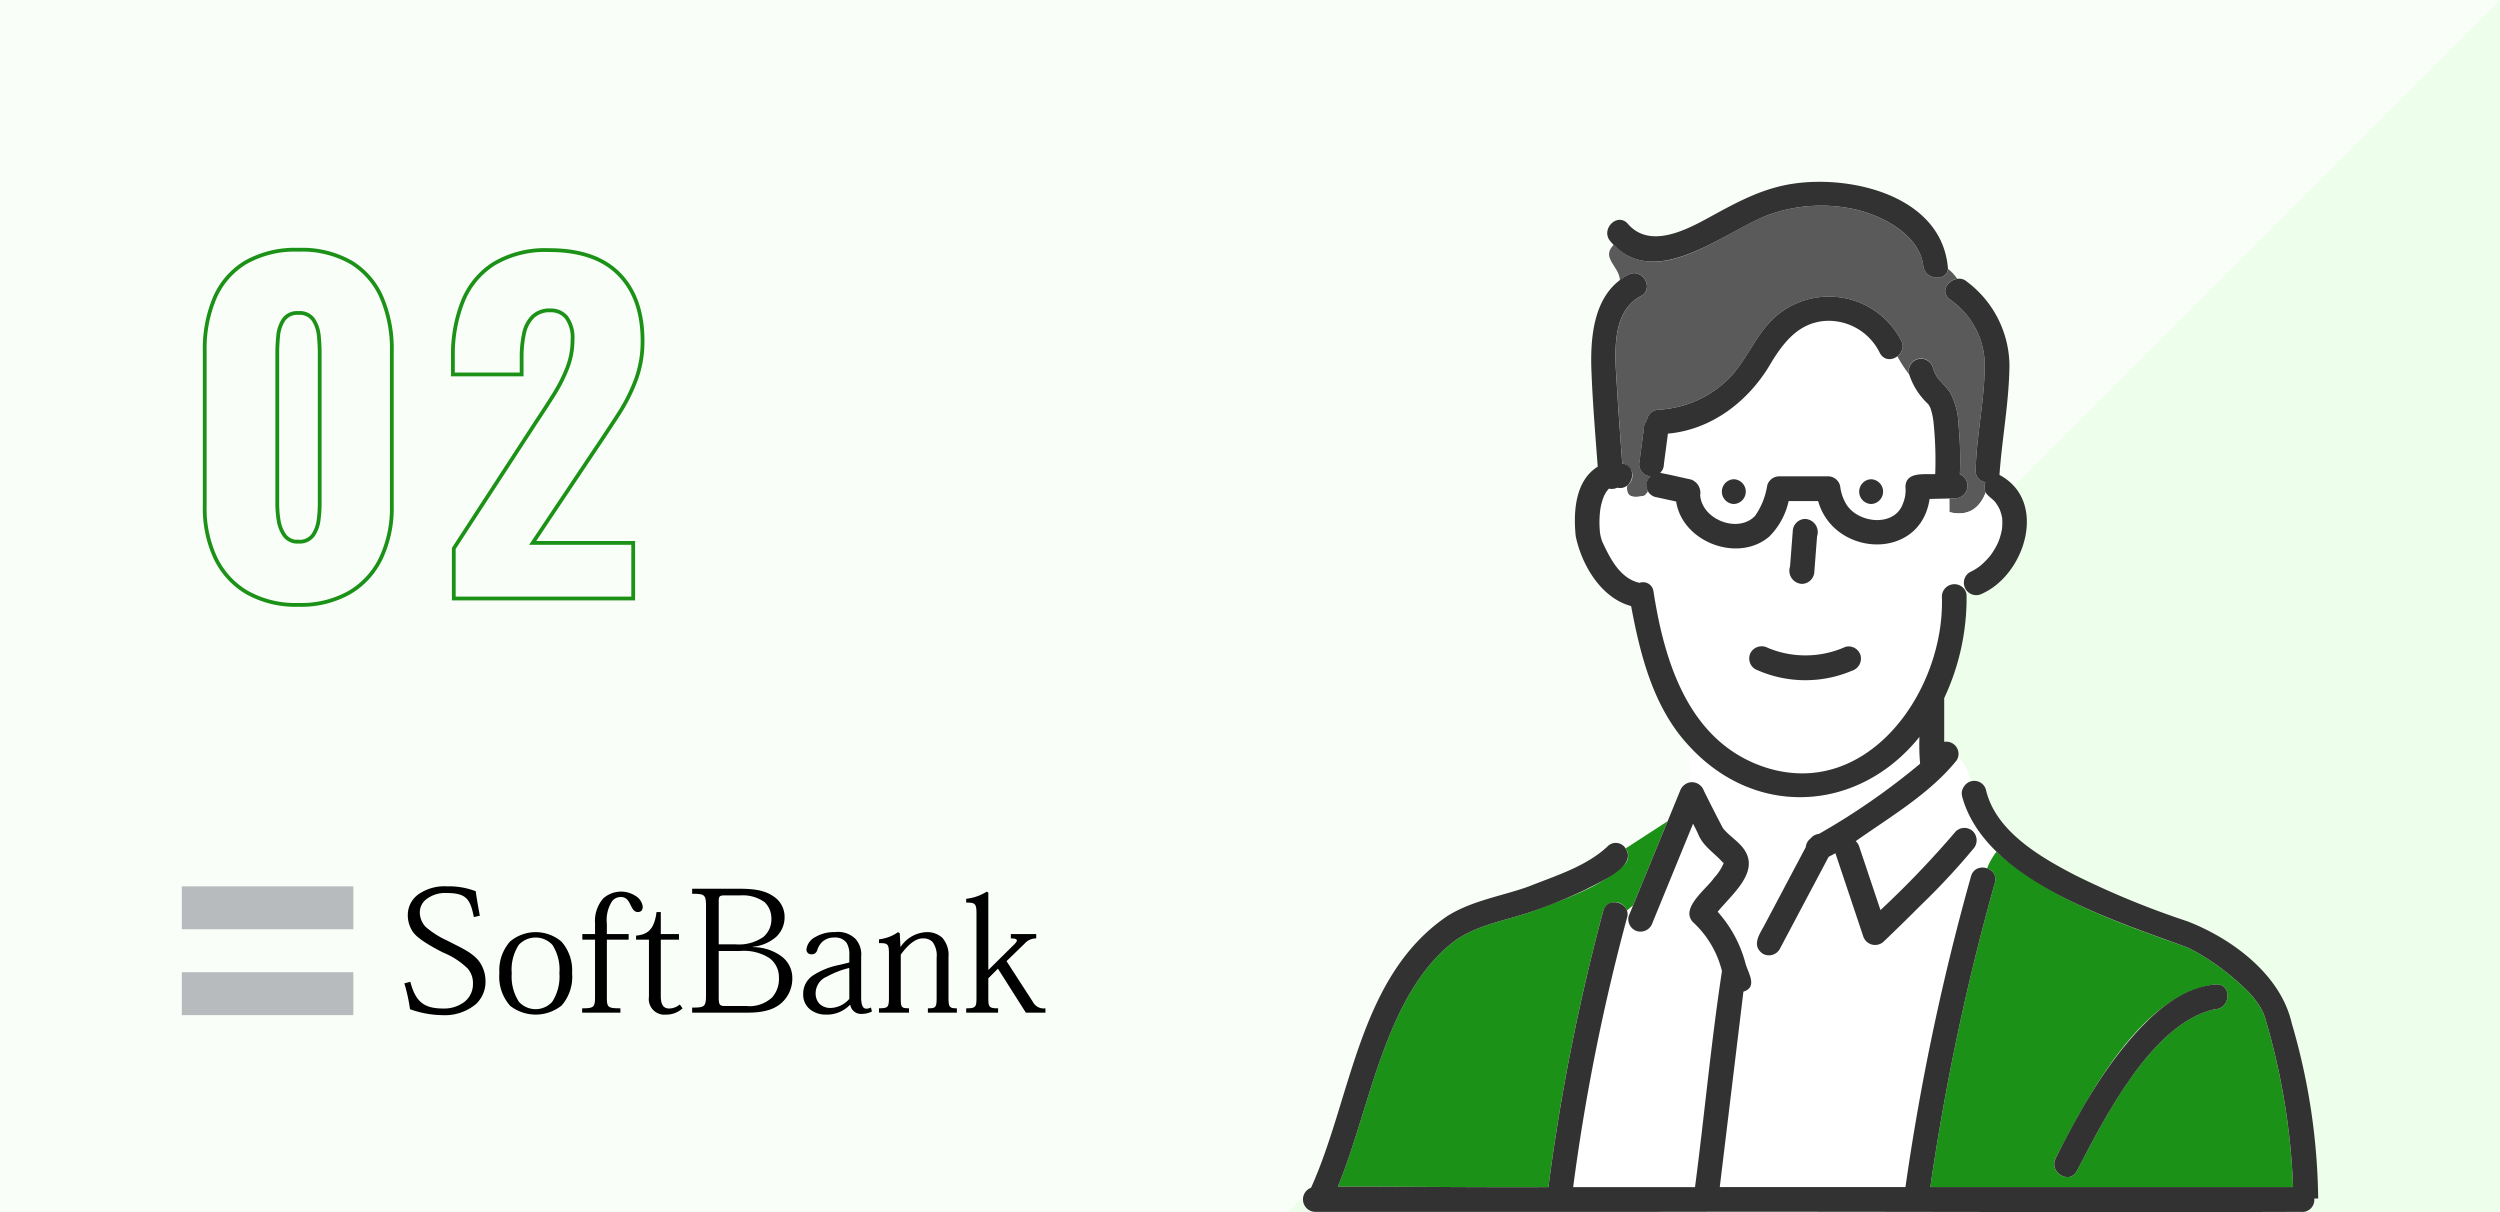
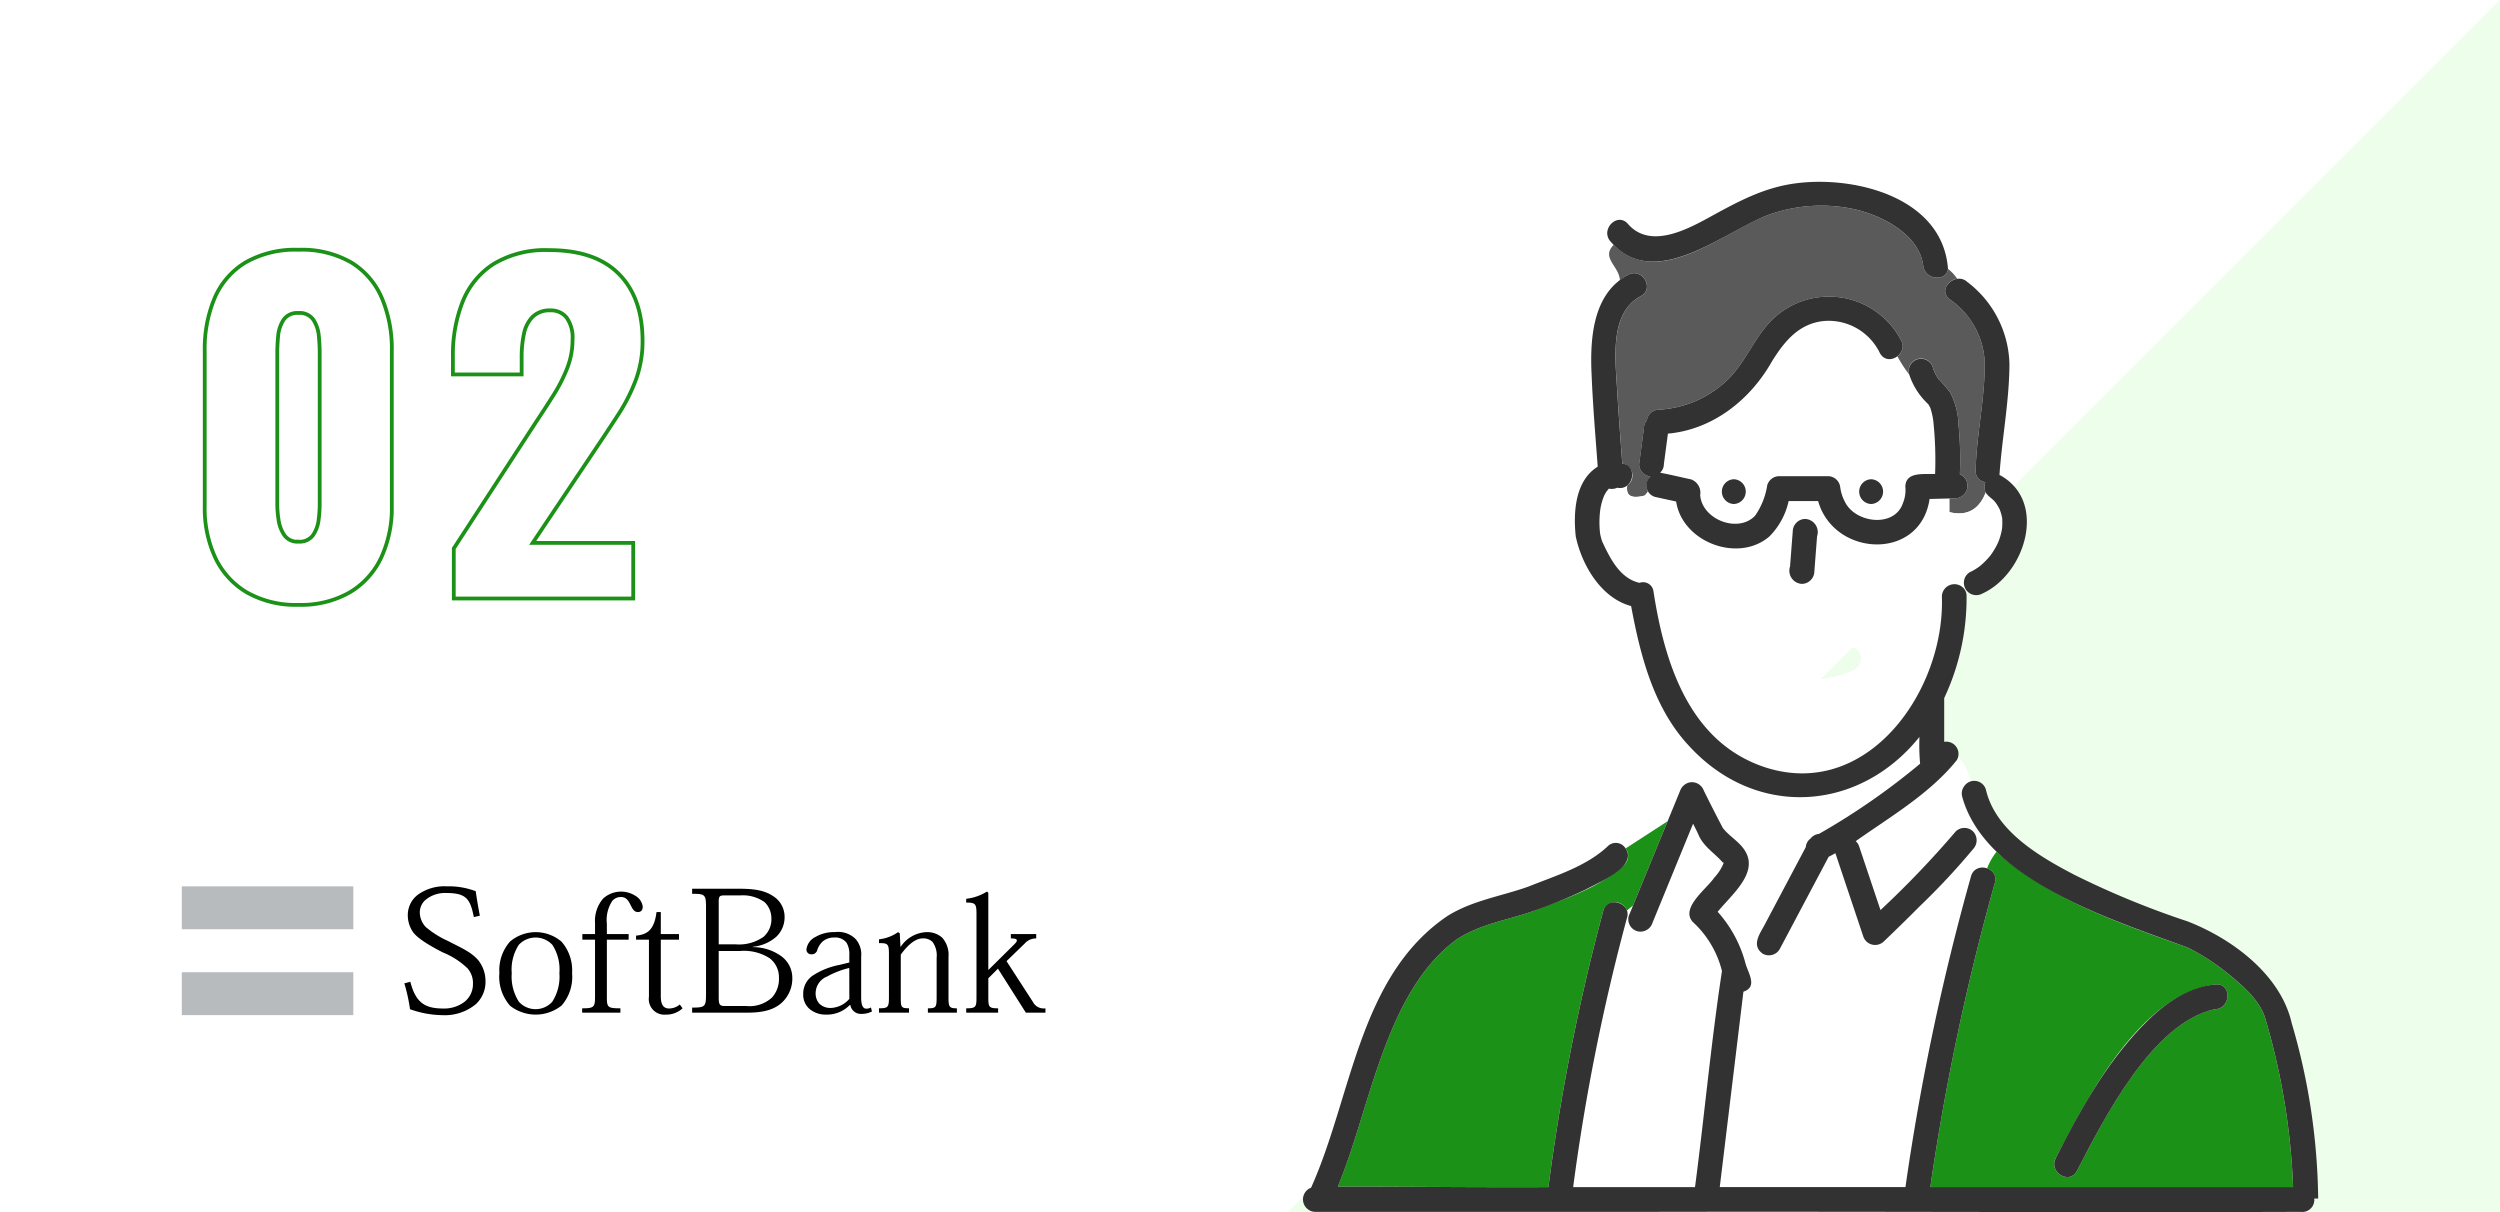
<svg xmlns="http://www.w3.org/2000/svg" width="330" height="160" viewBox="0 0 330 160">
  <g id="グループ_1346" data-name="グループ 1346" transform="translate(-6673 -13750)">
    <g id="グループ_1345" data-name="グループ 1345" transform="translate(-350 233)">
-       <rect id="長方形_2208" data-name="長方形 2208" width="330" height="160" transform="translate(7023 13517)" fill="#f9fff8" />
      <path id="パス_24370" data-name="パス 24370" d="M160,0V160H0Z" transform="translate(7193 13517)" fill="#edfeea" />
    </g>
    <path id="パス_24372" data-name="パス 24372" d="M15.4.84A13.043,13.043,0,0,1,8.568-.812,10.546,10.546,0,0,1,4.424-5.376a15.471,15.471,0,0,1-1.4-6.776V-32.7A17.207,17.207,0,0,1,4.34-39.676,10.121,10.121,0,0,1,8.4-44.352a13.222,13.222,0,0,1,7-1.68,13.072,13.072,0,0,1,6.972,1.68A10.169,10.169,0,0,1,26.4-39.676,17.207,17.207,0,0,1,27.72-32.7v20.552A15.518,15.518,0,0,1,26.32-5.4,10.513,10.513,0,0,1,22.176-.812,12.926,12.926,0,0,1,15.4.84Zm0-8.344a2.163,2.163,0,0,0,1.932-.868,4.509,4.509,0,0,0,.728-2.016,16.736,16.736,0,0,0,.14-1.988v-20.1q0-.952-.112-2.156a4.714,4.714,0,0,0-.7-2.128,2.173,2.173,0,0,0-1.988-.924,2.173,2.173,0,0,0-1.988.924,4.714,4.714,0,0,0-.7,2.128q-.112,1.2-.112,2.156v20.1a14,14,0,0,0,.168,1.988,4.773,4.773,0,0,0,.756,2.016A2.1,2.1,0,0,0,15.4-7.5ZM35.9,0V-6.608L46.76-23.3q1.232-1.848,2.324-3.584a20.927,20.927,0,0,0,1.792-3.528,10.221,10.221,0,0,0,.7-3.752,4.521,4.521,0,0,0-.784-2.912,2.611,2.611,0,0,0-2.128-.952,3.18,3.18,0,0,0-2.352.84,4.427,4.427,0,0,0-1.148,2.24,14.638,14.638,0,0,0-.308,3.136v2.24H35.784v-2.408a18.951,18.951,0,0,1,1.288-7.2,10.53,10.53,0,0,1,4.088-4.984,13.264,13.264,0,0,1,7.336-1.82q6.1,0,9.212,3.164t3.108,8.82a14.607,14.607,0,0,1-.868,5.1,23.24,23.24,0,0,1-2.3,4.564q-1.428,2.212-3.052,4.62L46.312-7.336H59.584V0Z" transform="translate(6697 13829)" fill="none" stroke="#1c9117" stroke-width="0.5" />
    <g id="logo-sb-2019-rf2" transform="translate(6657.64 13827.42)">
      <path id="パス_24265" data-name="パス 24265" d="M39.36,39.58H62v5.666H39.36Zm0,11.329H62v5.668H39.36Z" transform="translate(0 0)" fill="#b7bbbe" />
      <path id="パス_24266" data-name="パス 24266" d="M160.915,43.645c-.476-2.375-.975-3.182-3.646-3.182a4.029,4.029,0,0,0-2.695.876,2.167,2.167,0,0,0-.792,1.752,2.839,2.839,0,0,0,.771,1.848,12.038,12.038,0,0,0,2.873,1.821c1.767.921,3.1,1.454,4.075,2.583a4.422,4.422,0,0,1,.951,2.724,4.018,4.018,0,0,1-1.27,3.067,6.45,6.45,0,0,1-4.462,1.454,13.047,13.047,0,0,1-4.232-.785,22.963,22.963,0,0,0-.748-3.413l.792-.208c.724,2.836,1.992,3.53,4.391,3.53a4.411,4.411,0,0,0,2.718-.855,2.963,2.963,0,0,0,1.155-2.4,2.91,2.91,0,0,0-.724-2.053,10.151,10.151,0,0,0-3.259-2.1c-1.383-.716-3.283-1.755-3.939-2.7a3.932,3.932,0,0,1-.68-2.215,3.369,3.369,0,0,1,1.359-2.721,6.025,6.025,0,0,1,3.827-1.084,9.888,9.888,0,0,1,3.782.644c.133.945.34,2.191.544,3.23Zm5,7.4a5.99,5.99,0,0,1,.928-3.735,3.025,3.025,0,0,1,4.438,0,5.991,5.991,0,0,1,.925,3.735,6.124,6.124,0,0,1-.949,3.783,2.969,2.969,0,0,1-4.389,0A6.084,6.084,0,0,1,165.917,51.049Zm-1.631-.024a5.785,5.785,0,0,0,1.425,4.337,5.486,5.486,0,0,0,6.793-.045,5.779,5.779,0,0,0,1.38-4.289A5.739,5.739,0,0,0,172.5,46.9a5.243,5.243,0,0,0-6.814-.024,5.7,5.7,0,0,0-1.4,4.148Zm12.627-4.4h-1.675v-.738h1.675V44.43A4.478,4.478,0,0,1,178,41.177a3.509,3.509,0,0,1,4.232-.346,1.94,1.94,0,0,1,.975,1.43c0,.463-.227.716-.635.716-.544,0-.745-.485-1-.993s-.544-.99-1.247-.99a1.451,1.451,0,0,0-1.132.509,4.553,4.553,0,0,0-.721,3.022v1.361h2.875v.738h-2.875v7.54c0,1.384.091,1.52,1.788,1.52v.578h-5.05v-.578c1.584,0,1.7-.16,1.7-1.568V46.622Z" transform="translate(-83.006 -0.007)" />
      <path id="パス_24267" data-name="パス 24267" d="M268.76,46.962c1.427-.138,2.4-.692,2.7-3.112h.565v2.907h2.4v.738h-2.4v7.45c0,1.084.316,1.637,1.108,1.637a2.215,2.215,0,0,0,1.4-.53l.363.506a3.154,3.154,0,0,1-2.219.833,2.055,2.055,0,0,1-2.217-2.354V47.495h-1.7v-.532Zm10.908-4.5c0-.62.091-.807.68-.807H282.5a4.926,4.926,0,0,1,3.239.9,2.975,2.975,0,0,1,.883,2.1,3.061,3.061,0,0,1-1.04,2.468,5.615,5.615,0,0,1-3.646.993H279.67V42.465Zm-1.675,12.247c0,1.635-.136,1.752-1.832,1.752v.668h7.381c2.355,0,3.691-.554,4.574-1.43a4.313,4.313,0,0,0,1.268-3.182,3.533,3.533,0,0,0-1.451-2.836,6.374,6.374,0,0,0-3.756-1.2v-.048a5.516,5.516,0,0,0,3.056-1.289,3.551,3.551,0,0,0,1.132-2.655,3.222,3.222,0,0,0-1.448-2.7c-1.223-.833-2.582-1.017-4.666-1.017h-6.09v.668c1.7,0,1.832.114,1.832,1.776V54.713Zm1.675-5.719h2.81a6.267,6.267,0,0,1,3.895.945,3.115,3.115,0,0,1,1.244,2.535,3.683,3.683,0,0,1-.883,2.631,4.352,4.352,0,0,1-3.419,1.153h-2.807c-.7,0-.839-.162-.839-1.129Zm17.244,6.321a3.4,3.4,0,0,1-2.447,1.2,2.071,2.071,0,0,1-1.5-.554,2.015,2.015,0,0,1-.5-1.454,2.378,2.378,0,0,1,1.516-2.143,11.472,11.472,0,0,1,2.922-1.129Zm1.563-5.607a3.059,3.059,0,0,0-.748-2.306,3.278,3.278,0,0,0-2.718-.9,4.854,4.854,0,0,0-2.582.647,2.126,2.126,0,0,0-1.176,1.613.614.614,0,0,0,.633.668.74.74,0,0,0,.792-.554,2.631,2.631,0,0,1,.706-1.129,2.3,2.3,0,0,1,1.537-.53,1.877,1.877,0,0,1,1.628.692,2.919,2.919,0,0,1,.363,1.613v.993l-1.336.325a9.682,9.682,0,0,0-3.351,1.315,2.872,2.872,0,0,0-1.4,2.561,2.463,2.463,0,0,0,.9,1.984,3.29,3.29,0,0,0,2.083.692,4.207,4.207,0,0,0,3.168-1.27h.068a1.411,1.411,0,0,0,1.472,1.177,3.006,3.006,0,0,0,1.383-.322l-.136-.53a1.112,1.112,0,0,1-.609.16c-.455,0-.68-.461-.68-1.5v-5.4ZM310,55.083c0,1.291.091,1.475,1.108,1.475v.578H307.28v-.578c1.087,0,1.155-.136,1.155-1.52V49.891a3.037,3.037,0,0,0-.544-2.1,1.728,1.728,0,0,0-1.312-.461c-.951,0-1.971.876-2.878,2.143v5.559c0,1.384.021,1.52,1.087,1.52v.578h-3.96v-.578c1.221,0,1.312-.136,1.312-1.52v-5.6c0-1.337-.112-1.5-1.312-1.475V47.45a5.4,5.4,0,0,0,2.512-.945l.227.138.089,1.776h.047a4.312,4.312,0,0,1,3.306-1.914,2.964,2.964,0,0,1,2.172.738A3.436,3.436,0,0,1,310,49.8v5.282Zm5.306-3.624,3.239-3.206c.612-.575.771-.921-.316-.921v-.575h3.351v.575a1.991,1.991,0,0,0-1.54.692L317.66,50.33l3.463,5.352a1.6,1.6,0,0,0,1.675.876v.578h-2.582l-3.688-5.812-1.27,1.27v2.444c0,1.337.044,1.52,1.291,1.52v.578h-4.211v-.578c1.312,0,1.357-.184,1.357-1.52V44.1c0-1.337-.133-1.5-1.357-1.5V42.1a6.415,6.415,0,0,0,2.718-.945l.2.136V51.459Z" transform="translate(-169.439 -0.88)" />
    </g>
    <g id="グループ_1344" data-name="グループ 1344" transform="translate(6845 13773.999)">
      <g id="グループ_1319" data-name="グループ 1319">
        <path id="パス_24268" data-name="パス 24268" d="M51.078,82.592c.086-.294-.075-.155,0,0" transform="translate(4.437 7.356)" fill="#6ec878" />
        <path id="パス_24269" data-name="パス 24269" d="M48.832,74.39c.8,1.615,1.687,3.366,2.506,4.92.963,1.23,2.481,1.945,3.149,3.428,1.241,2.761-2.038,5.418-3.838,7.62a16.475,16.475,0,0,1,3.7,6.916c.408,1.3,1.565,3.034-.3,3.627l-3.124,25.8H75.445A317.72,317.72,0,0,1,84.1,85.664a1.573,1.573,0,0,1,2.121-1.041,8.233,8.233,0,0,1,1.248-2.195c-1.593-1.283-6.829-8.034-3.435-9.237a6.721,6.721,0,0,0-1.63-3.335c-.715,1.756-2.477,2.9-3.842,4.137a115.429,115.429,0,0,1-9.685,7.029,1.628,1.628,0,0,1,.455.7q1.407,4.2,2.815,8.4a126.72,126.72,0,0,0,9.927-10.373,1.632,1.632,0,0,1,2.305,2.31,156.092,156.092,0,0,1-11.8,12.205,1.649,1.649,0,0,1-2.725-.721L66.2,82.616c-.3.163-.592.325-.892.479q-3.233,6.1-6.468,12.2a1.648,1.648,0,0,1-2.231.586c-1.531-1.1-.4-2.577.26-3.829q2.716-5.121,5.431-10.243a1.544,1.544,0,0,1,.621-1.12,1.587,1.587,0,0,1,1.11-.615,91.179,91.179,0,0,0,13.357-9.268,27.492,27.492,0,0,1-.085-3.544c-7.99,9.943-21.579,10.815-30.388,1.217l.178,4.781a1.686,1.686,0,0,1,1.743,1.13" transform="translate(4.076 6.004)" fill="#fff" />
        <path id="パス_24270" data-name="パス 24270" d="M84.7,85.29a315.806,315.806,0,0,0-8.521,40.164h47.891a90.32,90.32,0,0,0-3.611-22.044c-.609-2.358-2.722-4.25-4.511-5.753a30.068,30.068,0,0,0-5.742-3.8c-8.86-3.194-18.144-6.251-25.281-12.67a8.3,8.3,0,0,0-1.249,2.195A1.505,1.505,0,0,1,84.7,85.29m8.023,36.363c4.2-8.053,11.2-21.737,21.125-22.954,2.206-.172,2,3.3-.172,3.281-8.2,1.833-14.5,14.322-18.138,21.322-.943,1.881-3.755.224-2.815-1.649" transform="translate(6.62 7.246)" fill="#1c9117" />
        <path id="パス_24271" data-name="パス 24271" d="M72.366,21.085a7.516,7.516,0,0,0-7.23-4.226c-3.388.258-5.351,2.671-7.019,5.36-2.868,5.077-7.8,8.979-13.72,9.519l-.535,4.024a1.633,1.633,0,0,1-.223.822l-.255.332-.007.005c1.359.235,2.7.589,4.055.866a1.864,1.864,0,0,1,1.222,2.077c.239,3.244,5.016,5.081,7.249,2.723a9.576,9.576,0,0,0,1.6-4.018,1.658,1.658,0,0,1,1.573-1.2h6.478a1.639,1.639,0,0,1,1.605,1.48,5.819,5.819,0,0,0,.68,2.023c1.424,2.7,6.483,3.32,7.592.064a4.54,4.54,0,0,0,.321-2.173c.045-2.066,2.521-1.6,3.929-1.689a48.839,48.839,0,0,0-.229-6.895,8.707,8.707,0,0,0-.413-1.847c-.053-.109-.111-.216-.172-.321-.035-.057-.072-.112-.11-.166l-.015-.017a9.271,9.271,0,0,1-2.489-3.888,16.453,16.453,0,0,1-1.566-2.414,1.477,1.477,0,0,1-2.322-.442M53.095,41.026a1.635,1.635,0,0,1,0-3.268,1.635,1.635,0,0,1,0,3.268m18.126,0a1.635,1.635,0,0,1,0-3.268,1.635,1.635,0,0,1,0,3.268" transform="translate(3.769 1.503)" fill="#fff" />
        <path id="パス_24272" data-name="パス 24272" d="M41.357,14.832C37.265,16.989,37.987,23,38.215,26.856c.2,3.36.453,6.719.7,10.077a1.6,1.6,0,0,1,.646,2.9c-.125,1.071.163,1.865,2.312,1.326a3.727,3.727,0,0,0,.428-.518,1.771,1.771,0,0,1,.336-2.015,1.634,1.634,0,0,1-1.492-1.622q.313-2.361.627-4.721a1.625,1.625,0,0,1,.224-.825c.057-.075.114-.15.173-.224a1.607,1.607,0,0,1,1.546-1.417,14.155,14.155,0,0,0,9.1-3.939c2.463-2.387,3.6-5.789,6.1-8.14A10.741,10.741,0,0,1,75.72,20.679a1.616,1.616,0,0,1-.493,2.092,16.4,16.4,0,0,0,1.566,2.414,1.629,1.629,0,1,1,3.124-.923,4.905,4.905,0,0,0,.718,1.491,18.132,18.132,0,0,1,1.515,1.74,9.355,9.355,0,0,1,1.134,4.2,46.606,46.606,0,0,1,.188,6.644,1.659,1.659,0,0,1-.564,3.183l-.824.02v1.8c2.647.663,4.08-.695,4.8-2.592a1.721,1.721,0,0,1-.035-1.362,1.467,1.467,0,0,1-1.29-1.552c.1-4.445,1.092-8.813,1.19-13.248A10.612,10.612,0,0,0,82.1,15.231c-1.216-.99-.233-2.519,1.016-2.687a5.032,5.032,0,0,0-1.209-1.3c-.188,1.662-3.023,1.508-3.263-.406-.511-4.075-5.194-6.5-8.735-7.395a20.526,20.526,0,0,0-11.873.723C52.2,6.405,43.655,14,37.78,8.064c-1.718,1.721.722,2.794.818,4.666a8.074,8.074,0,0,1,1.113-.72c1.858-.98,3.5,1.842,1.646,2.821" transform="translate(3.23 0.258)" fill="#5a5a5a" />
        <path id="パス_24273" data-name="パス 24273" d="M84.877,48.246a7.223,7.223,0,0,0,1.364-.825,10.273,10.273,0,0,0,1.351-1.366,9.884,9.884,0,0,0,.934-1.537c0-.008.084-.183.116-.249a8.258,8.258,0,0,0,.5-1.786,8.378,8.378,0,0,0,.018-1.362,6.082,6.082,0,0,0-.326-1.161,5.459,5.459,0,0,0-.5-.847c-.368-.541-1.017-.839-1.351-1.393-.721,1.9-2.154,3.256-4.8,2.592v-1.8l-2.609.062c-1.208,8.237-12.633,7.669-14.711.278H60.972a9.526,9.526,0,0,1-2.526,4.662c-4.11,3.564-11.511.769-12.323-4.6-1.162-.418-2.988-.215-3.725-1.3a3.641,3.641,0,0,1-.427.518c-2.15.539-2.438-.255-2.313-1.326a1.539,1.539,0,0,1-1.3.285,1.8,1.8,0,0,1-1.116.121h0c-.061.08-.2.244-.289.349a5.283,5.283,0,0,0-.353.621,7.745,7.745,0,0,0-.5,1.862,13.082,13.082,0,0,0-.021,3.051,6.262,6.262,0,0,0,.291,1.115c1.035,2.214,2.342,4.867,4.919,5.439a1.378,1.378,0,0,1,1.84,1.114c.887,4.962,1.926,10.084,4.417,14.522C52,73.533,62.814,77.79,70.989,72.256c6.962-4.438,10.2-12.847,10.209-20.846a1.655,1.655,0,0,1,2.9-1.025c.036-.033.071-.066.105-.1a1.631,1.631,0,0,1,.672-2.041m-23.719-.76.359-4.639a1.673,1.673,0,0,1,1.63-1.634,1.64,1.64,0,0,1,1.63,1.634q-.205,2.653-.41,5.308a1.664,1.664,0,1,1-3.21-.669M69.33,61.253a15.751,15.751,0,0,1-12.756-.2,1.633,1.633,0,0,1,1.646-2.821,12.888,12.888,0,0,0,10.243-.13,1.641,1.641,0,0,1,2.005,1.142,1.685,1.685,0,0,1-1.138,2.01" transform="translate(3.128 3.285)" fill="#fff" />
        <path id="パス_24274" data-name="パス 24274" d="M42.1,83.159c-3.33,3.161-7.963,4.565-12.154,6.213-3.427,1.207-7.081,1.707-10.139,3.791-9.39,7-11.261,22.162-15.585,32.56,9.274-.01,18.534.11,27.8.062a278.554,278.554,0,0,1,7.233-36.449A1.653,1.653,0,0,1,42.4,89.3c.261-.22.526-.442.785-.671q2.286-5.573,4.573-11.146l-5.542,3.593a1.588,1.588,0,0,1-.113,2.082" transform="translate(0.367 6.916)" fill="#1c9117" />
        <path id="パス_24275" data-name="パス 24275" d="M39.92,90.177a273.553,273.553,0,0,0-7.115,35.581H48.9c1.249-9.491,2.118-19.082,3.558-28.524A13.038,13.038,0,0,0,48.6,90.75c-1.679-1.848,1.836-4.359,2.826-5.837a6.3,6.3,0,0,0,1.238-1.9c-1.08-1.284-2.586-2.131-3.284-3.708-.23-.517-.484-1.022-.743-1.522q-2.679,6.531-5.357,13.061a1.668,1.668,0,0,1-2.005,1.14,1.647,1.647,0,0,1-1.139-2.01q.284-.69.565-1.377c-.259.229-.524.451-.785.671a1.577,1.577,0,0,1,.007.9" transform="translate(2.851 6.943)" fill="#fff" />
        <path id="パス_24276" data-name="パス 24276" d="M60.73,49.428a1.673,1.673,0,0,0,1.63-1.634q.179-2.32.358-4.639a1.743,1.743,0,0,0-1.579-2.3,1.673,1.673,0,0,0-1.63,1.634q-.178,2.318-.358,4.639a1.743,1.743,0,0,0,1.579,2.3" transform="translate(5.135 3.646)" fill="#323232" />
-         <path id="パス_24277" data-name="パス 24277" d="M66.881,56.364a12.892,12.892,0,0,1-10.243.13,1.68,1.68,0,0,0-2.23.586,1.647,1.647,0,0,0,.585,2.235,15.751,15.751,0,0,0,12.756.2,1.685,1.685,0,0,0,1.138-2.01,1.641,1.641,0,0,0-2.005-1.142" transform="translate(4.71 5.023)" fill="#323232" />
        <path id="パス_24278" data-name="パス 24278" d="M52.444,36.044a1.635,1.635,0,0,0,0,3.268,1.635,1.635,0,0,0,0-3.268" transform="translate(4.42 3.217)" fill="#323232" />
        <path id="パス_24279" data-name="パス 24279" d="M69.121,36.044a1.635,1.635,0,0,0,0,3.268,1.635,1.635,0,0,0,0-3.268" transform="translate(5.869 3.217)" fill="#323232" />
        <path id="パス_24280" data-name="パス 24280" d="M78.5,72.278a27.686,27.686,0,0,0,.086,3.544,91.179,91.179,0,0,1-13.357,9.268,1.59,1.59,0,0,0-1.111.615,1.539,1.539,0,0,0-.62,1.12L58.071,97.069c-.66,1.248-1.791,2.732-.259,3.829a1.647,1.647,0,0,0,2.23-.586l6.469-12.2c.3-.155.6-.316.892-.479l3.662,10.932a1.649,1.649,0,0,0,2.725.721q2.415-2.307,4.769-4.673a91.05,91.05,0,0,0,7.028-7.532,1.688,1.688,0,0,0,0-2.31,1.64,1.64,0,0,0-2.306,0,126.537,126.537,0,0,1-9.927,10.373l-2.814-8.4a1.648,1.648,0,0,0-.455-.7c4.636-3.278,9.766-6.245,13.348-10.7a1.616,1.616,0,0,0-1.668-2.409c0-1.924,0-3.849,0-5.773a31.062,31.062,0,0,0,2.954-13.444,1.528,1.528,0,0,0-.359-1.025,1.655,1.655,0,0,0-2.9,1.025c.459,12.31-9.7,26.945-23.276,22.6C48.114,73.032,44.85,62.541,43.389,53.062a1.38,1.38,0,0,0-1.841-1.115c-2.577-.572-3.885-3.223-4.919-5.438a6.288,6.288,0,0,1-.291-1.115,13.092,13.092,0,0,1,.022-3.052,7.75,7.75,0,0,1,.5-1.86,5.133,5.133,0,0,1,.353-.621c.087-.1.227-.269.288-.349H37.5a1.811,1.811,0,0,0,1.116-.121c2.073.452,2.831-2.927.651-3.188-.243-3.358-.5-6.716-.7-10.077-.227-3.859-.95-9.866,3.142-12.024,1.858-.979.212-3.8-1.646-2.821-4.694,2.45-5.076,8.43-4.839,13.24.164,4.032.508,8.064.805,12.091-2.99,1.851-3.237,6.025-2.9,9.2.8,3.8,3.347,8.141,7.309,9.2,1.227,6.567,2.981,13.5,7.673,18.488,8.806,9.6,22.405,8.723,30.387-1.217" transform="translate(2.869 0.989)" fill="#323232" />
        <path id="パス_24281" data-name="パス 24281" d="M78.55,14.442A10.613,10.613,0,0,1,83.2,23.8c-.1,4.435-1.087,8.8-1.19,13.248A1.467,1.467,0,0,0,83.3,38.6a1.721,1.721,0,0,0,.035,1.362c.333.554.983.852,1.351,1.393a5.5,5.5,0,0,1,.5.847,6.085,6.085,0,0,1,.327,1.161,8.63,8.63,0,0,1-.018,1.362,8.243,8.243,0,0,1-.5,1.786c-.032.066-.112.242-.116.249a9.8,9.8,0,0,1-.933,1.537,10.281,10.281,0,0,1-1.352,1.366,7.214,7.214,0,0,1-1.363.825,1.634,1.634,0,0,0,1.646,2.822c5.7-2.561,8.7-12.251,2.277-15.669.332-4.843,1.292-9.73,1.316-14.591a14,14,0,0,0-5.611-10.915c-1.433-1.291-4,.879-2.306,2.31" transform="translate(6.777 1.048)" fill="#323232" />
        <path id="パス_24282" data-name="パス 24282" d="M58.053,4.428A20.522,20.522,0,0,1,69.925,3.7c3.542.891,8.226,3.32,8.736,7.395.24,1.914,3.075,2.068,3.263.406C81.232,2,69.523-.86,61.737.214c-4.158.557-7.555,2.411-11.183,4.4-3.134,1.719-7.967,4.3-10.883.938-1.378-1.59-3.676.73-2.305,2.311C43.1,14.594,52.09,6.773,58.053,4.428" transform="translate(3.21 0)" fill="#323232" />
-         <path id="パス_24283" data-name="パス 24283" d="M42.961,40.361l2.743.6c.812,5.368,8.213,8.163,12.322,4.6A9.536,9.536,0,0,0,60.554,40.9h3.893c2.082,7.4,13.507,7.955,14.712-.278l3.431-.082a1.659,1.659,0,0,0,.563-3.183,46.6,46.6,0,0,0-.187-6.644,9.355,9.355,0,0,0-1.134-4.2,18.285,18.285,0,0,0-1.515-1.74,4.92,4.92,0,0,1-.72-1.491,1.628,1.628,0,1,0-3.123.924,9.274,9.274,0,0,0,2.489,3.886l.015.019c.038.053.075.108.11.164.061.106.118.212.172.321a8.707,8.707,0,0,1,.413,1.847,48.843,48.843,0,0,1,.229,6.895c-1.405.089-3.886-.377-3.929,1.689a4.539,4.539,0,0,1-.321,2.173c-1.109,3.257-6.168,2.637-7.592-.063a5.817,5.817,0,0,1-.68-2.024,1.639,1.639,0,0,0-1.605-1.48H59.3a1.658,1.658,0,0,0-1.573,1.2,9.571,9.571,0,0,1-1.6,4.018c-2.232,2.358-7.008.521-7.249-2.723a1.862,1.862,0,0,0-1.222-2.076c-1.352-.278-2.7-.631-4.055-.867l.007-.005.255-.33a1.641,1.641,0,0,0,.223-.825L44.619,32c5.921-.54,10.85-4.44,13.72-9.519,1.668-2.689,3.631-5.1,7.019-5.359a7.515,7.515,0,0,1,7.23,4.225c1.015,1.9,3.78.139,2.815-1.649a10.741,10.741,0,0,0-16.813-2.94c-2.5,2.351-3.638,5.753-6.1,8.14a14.155,14.155,0,0,1-9.1,3.939,1.607,1.607,0,0,0-1.546,1.417c-.059.074-.116.149-.174.224a1.638,1.638,0,0,0-.223.825q-.313,2.359-.627,4.721a1.634,1.634,0,0,0,1.492,1.622,1.582,1.582,0,0,0,.646,2.717" transform="translate(3.547 1.241)" fill="#323232" />
+         <path id="パス_24283" data-name="パス 24283" d="M42.961,40.361l2.743.6c.812,5.368,8.213,8.163,12.322,4.6A9.536,9.536,0,0,0,60.554,40.9h3.893c2.082,7.4,13.507,7.955,14.712-.278l3.431-.082a1.659,1.659,0,0,0,.563-3.183,46.6,46.6,0,0,0-.187-6.644,9.355,9.355,0,0,0-1.134-4.2,18.285,18.285,0,0,0-1.515-1.74,4.92,4.92,0,0,1-.72-1.491,1.628,1.628,0,1,0-3.123.924,9.274,9.274,0,0,0,2.489,3.886c.038.053.075.108.11.164.061.106.118.212.172.321a8.707,8.707,0,0,1,.413,1.847,48.843,48.843,0,0,1,.229,6.895c-1.405.089-3.886-.377-3.929,1.689a4.539,4.539,0,0,1-.321,2.173c-1.109,3.257-6.168,2.637-7.592-.063a5.817,5.817,0,0,1-.68-2.024,1.639,1.639,0,0,0-1.605-1.48H59.3a1.658,1.658,0,0,0-1.573,1.2,9.571,9.571,0,0,1-1.6,4.018c-2.232,2.358-7.008.521-7.249-2.723a1.862,1.862,0,0,0-1.222-2.076c-1.352-.278-2.7-.631-4.055-.867l.007-.005.255-.33a1.641,1.641,0,0,0,.223-.825L44.619,32c5.921-.54,10.85-4.44,13.72-9.519,1.668-2.689,3.631-5.1,7.019-5.359a7.515,7.515,0,0,1,7.23,4.225c1.015,1.9,3.78.139,2.815-1.649a10.741,10.741,0,0,0-16.813-2.94c-2.5,2.351-3.638,5.753-6.1,8.14a14.155,14.155,0,0,1-9.1,3.939,1.607,1.607,0,0,0-1.546,1.417c-.059.074-.116.149-.174.224a1.638,1.638,0,0,0-.223.825q-.313,2.359-.627,4.721a1.634,1.634,0,0,0,1.492,1.622,1.582,1.582,0,0,0,.646,2.717" transform="translate(3.547 1.241)" fill="#323232" />
        <path id="パス_24284" data-name="パス 24284" d="M94.234,121.868c3.629-6.981,9.942-19.494,18.137-21.322,2.171.024,2.38-3.455.173-3.281-3.918.338-7.2,2.879-9.826,5.639-4.755,4.99-8.228,11.194-11.3,17.315-.94,1.874,1.872,3.53,2.816,1.649" transform="translate(7.927 8.681)" fill="#323232" />
        <path id="パス_24285" data-name="パス 24285" d="M134,127.729a85.179,85.179,0,0,0-3.494-23.155c-1.461-6.421-7.9-11.167-13.759-13.437a113.417,113.417,0,0,1-14.831-6.094c-4.6-2.389-10.5-5.794-11.771-11.272a1.6,1.6,0,0,0-2.884-.451A1.582,1.582,0,0,0,87,74.638c3.01,11.166,20.065,16.355,29.829,19.983a29.967,29.967,0,0,1,5.742,3.8c1.789,1.5,3.9,3.394,4.511,5.752a90.267,90.267,0,0,1,3.61,22.044H82.8a315.617,315.617,0,0,1,8.521-40.164c.58-2.024-2.569-2.879-3.144-.869a317.8,317.8,0,0,0-8.656,41.033H55.007l3.124-25.8c1.864-.6.706-2.319.3-3.626a16.468,16.468,0,0,0-3.7-6.916c1.8-2.2,5.08-4.86,3.838-7.622-.666-1.481-2.185-2.2-3.149-3.428-.821-1.554-1.705-3.3-2.506-4.919a1.686,1.686,0,0,0-1.742-1.131,1.724,1.724,0,0,0-1.4,1.131q-.82,2-1.642,4.005-2.568,6.261-5.137,12.523a1.647,1.647,0,0,0,1.139,2.01,1.669,1.669,0,0,0,2.005-1.14L51.485,78.25c.26.5.513,1,.742,1.522.7,1.577,2.2,2.424,3.284,3.708a6.262,6.262,0,0,1-1.237,1.9c-.99,1.478-4.505,3.988-2.826,5.837A13.043,13.043,0,0,1,55.3,97.7c-1.44,9.444-2.31,19.034-3.558,28.524H35.656A273.408,273.408,0,0,1,42.77,90.64c.587-1.888-2.537-2.981-3.144-.868a278.59,278.59,0,0,0-7.233,36.449c-9.271.048-18.53-.072-27.8-.062,4.317-10.383,6.2-25.566,15.584-32.56,3.057-2.084,6.712-2.583,10.14-3.791A68.613,68.613,0,0,0,37.39,86.9c1.648-.914,6.813-2.981,5.189-5.385a1.51,1.51,0,0,0-2.419-.229c-2.874,2.651-6.839,3.833-10.407,5.263-3.587,1.281-7.452,1.838-10.719,3.9C7.327,98.4,6.464,114.307,1.06,126.3a1.646,1.646,0,0,0,.512,3.185H45.635c28.683-.062,57.377.1,86.054,0a1.591,1.591,0,0,0,1.792-1.759ZM55.514,83.468c-.075-.155.086-.294,0,0" transform="translate(0 6.481)" fill="#323232" />
      </g>
    </g>
  </g>
</svg>